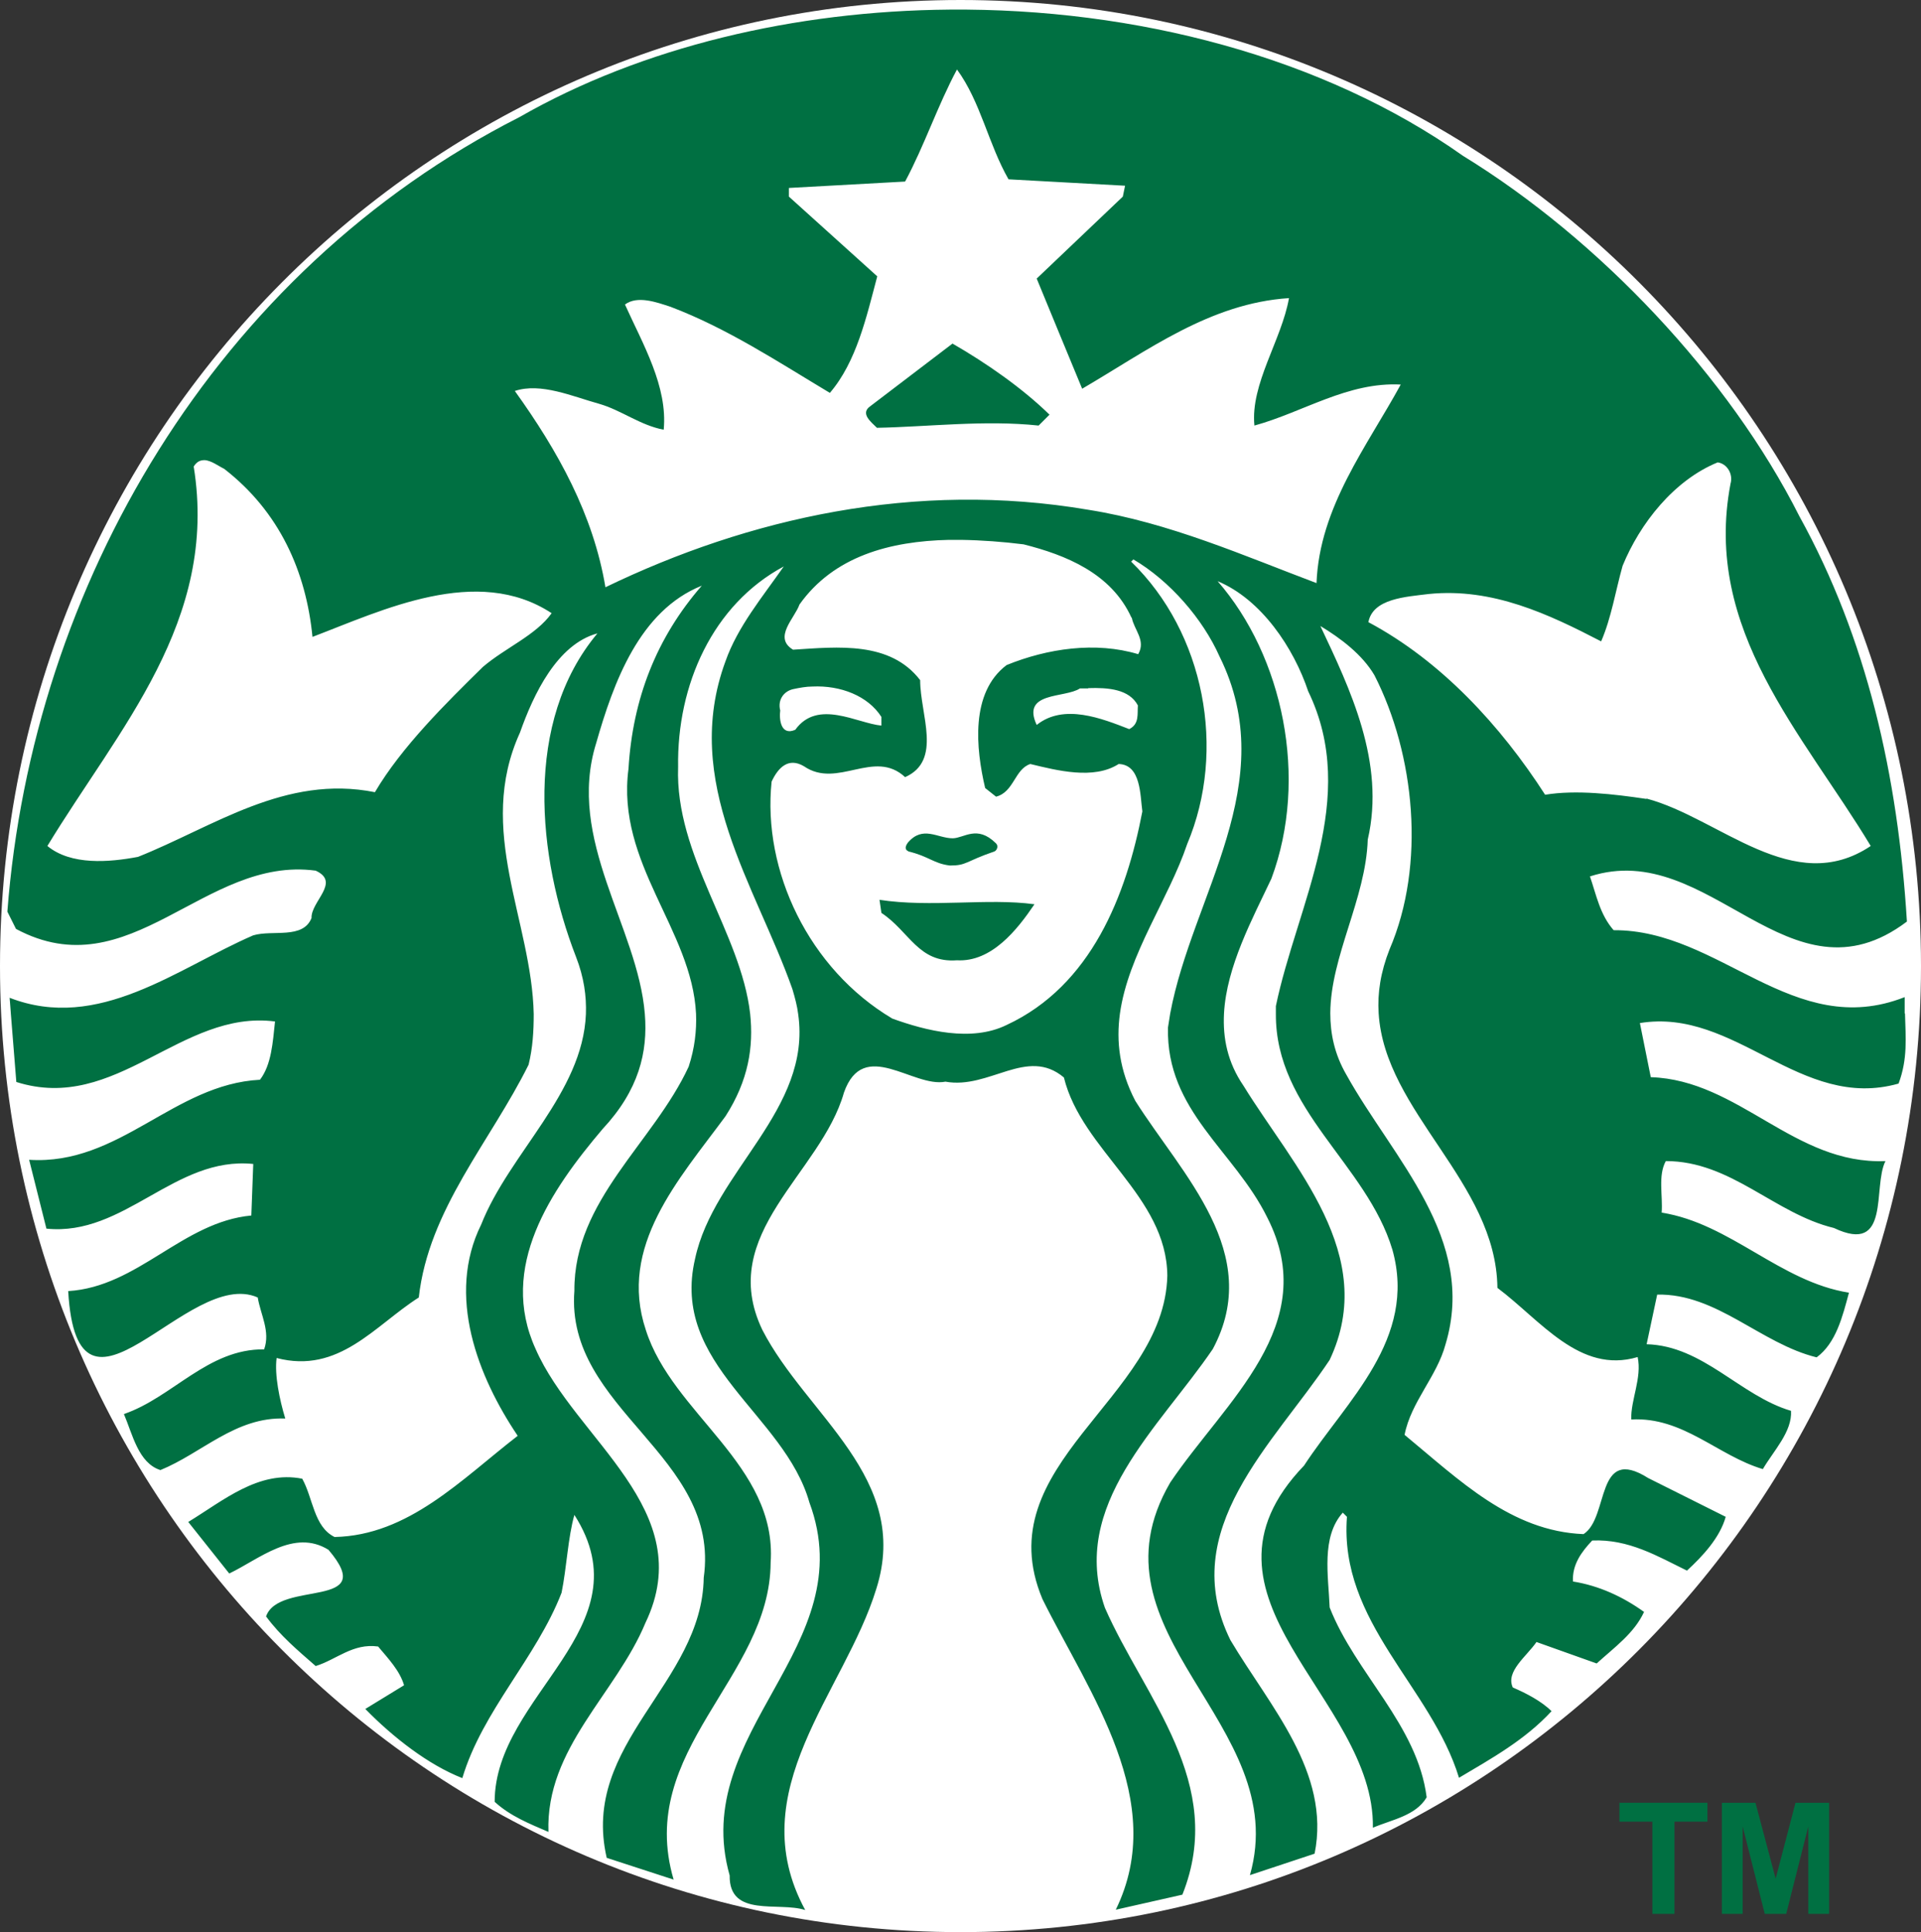
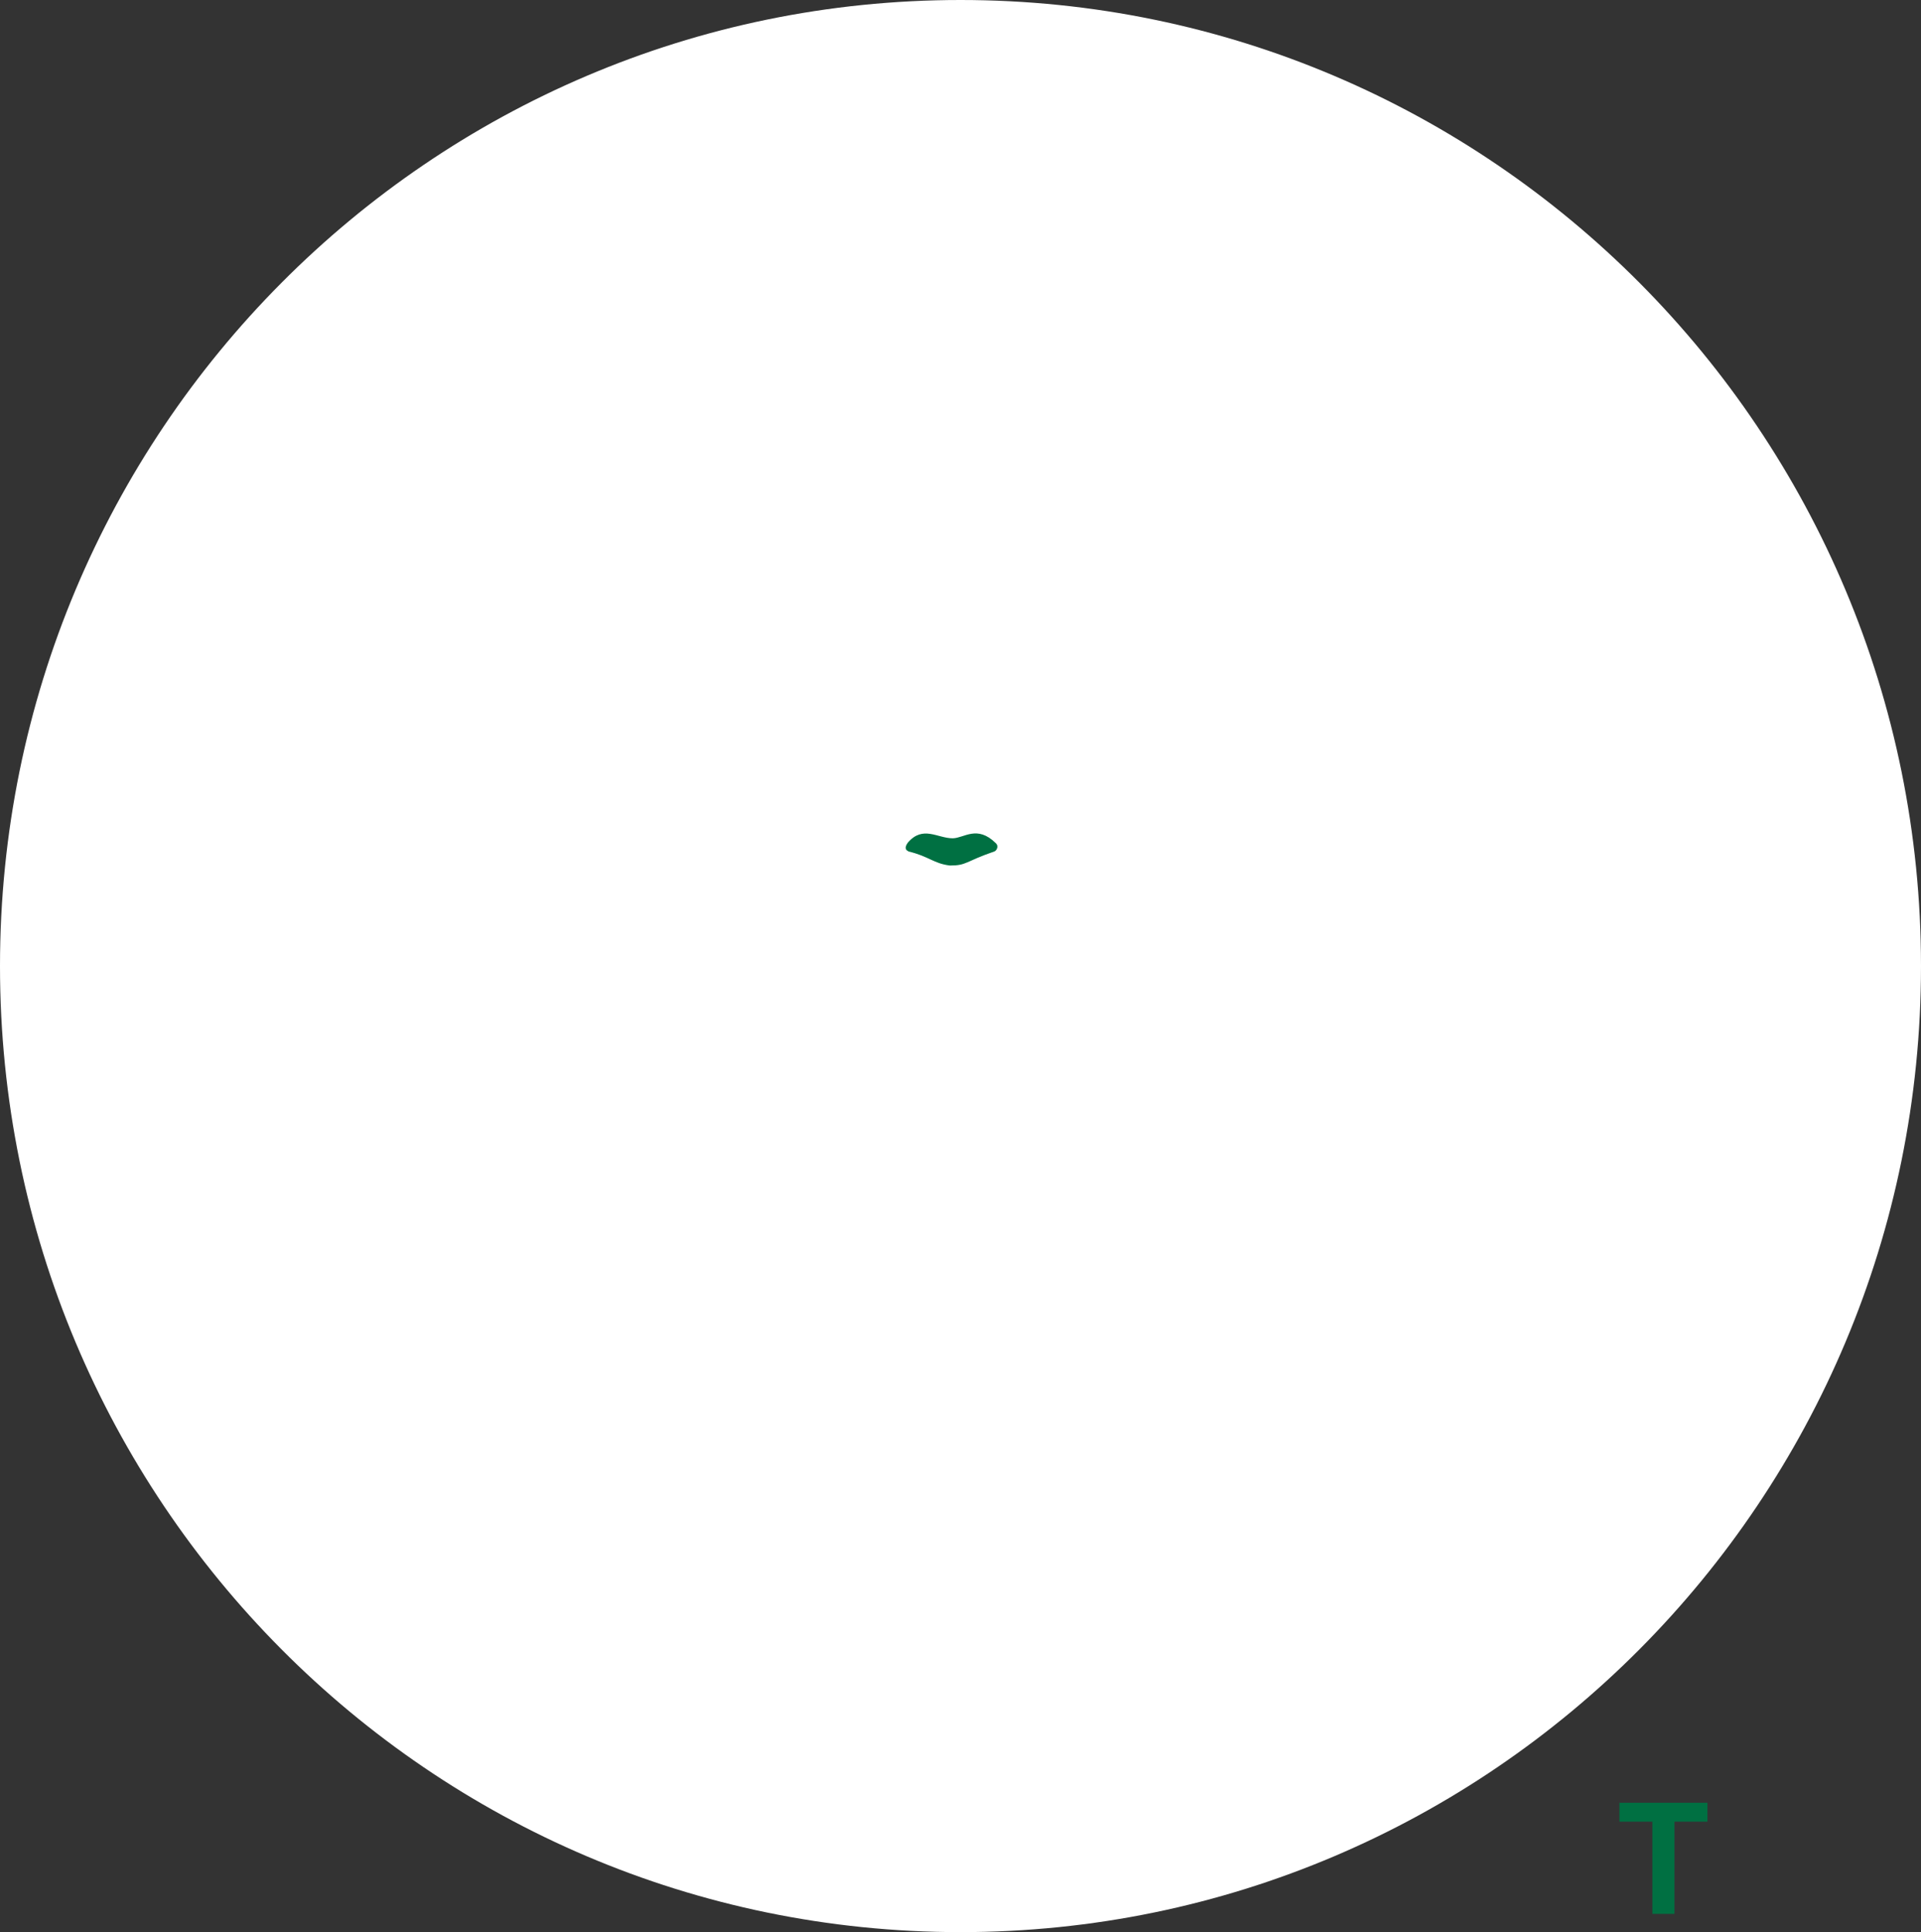
<svg xmlns="http://www.w3.org/2000/svg" id="Layer_1" data-name="Layer 1" viewBox="0 0 60 60.34">
  <rect x="0" y="0" width="60" height="60.34" fill="#333333" stroke="none" />
  <defs>
    <style>
      .cls-1, .cls-2 {
        fill: #fff;
      }

      .cls-3 {
        fill: #007042;
      }

      .cls-2 {
        isolation: isolate;
        opacity: .99;
      }
    </style>
  </defs>
  <g id="g4387">
    <path id="path3040" class="cls-1" d="M60,30.17c0,16.66-13.43,30.17-30,30.17S0,46.83,0,30.17,13.43,0,30,0s30,13.51,30,30.17Z" />
    <g id="g4381">
-       <path id="inner_artwork" data-name="inner artwork" class="cls-3" d="M29.75,10.73c1.06,.61,2.18,1.39,3.03,2.22l-.34,.34c-1.68-.18-3.46,.04-5.05,.07-.18-.18-.54-.45-.2-.68l2.56-1.95h0Zm29.75,20.92c.02,.76,.09,1.41-.2,2.19-3.07,.87-5.09-2.38-8.08-1.89l.34,1.69c2.76,.09,4.48,2.74,7.33,2.62-.41,.81,.18,2.94-1.61,2.09-1.86-.45-3.21-2.09-5.25-2.09-.25,.45-.09,1.08-.13,1.61,2.15,.34,3.7,2.16,5.85,2.5-.2,.74-.4,1.57-1.01,2.02-1.75-.43-3.12-2-4.98-1.96l-.33,1.55c1.77,.05,2.92,1.61,4.51,2.08,.04,.65-.54,1.24-.88,1.82-1.41-.42-2.49-1.64-4.11-1.55-.02-.61,.34-1.3,.2-1.95-1.81,.54-3.03-1.15-4.38-2.16-.04-3.31-3.52-5.48-3.71-8.58-.04-.62,.06-1.28,.34-1.99,1.14-2.65,.79-6.09-.47-8.56-.38-.65-1.06-1.16-1.69-1.54,.92,1.95,2.04,4.26,1.48,6.67-.06,1.85-1.16,3.64-1.17,5.42,0,.64,.13,1.28,.5,1.92,1.46,2.63,4.09,5.12,3.1,8.42-.27,1.01-1.08,1.8-1.28,2.83,1.71,1.41,3.32,3.01,5.59,3.1,.81-.52,.36-2.8,2.02-1.75l2.42,1.21c-.18,.65-.72,1.23-1.21,1.68-.92-.45-1.82-.99-2.96-.94-.34,.36-.63,.76-.6,1.28,.81,.13,1.55,.47,2.22,.95-.31,.67-.92,1.1-1.48,1.61l-1.88-.67c-.31,.45-.97,.92-.74,1.42,.42,.18,.9,.43,1.21,.74-.83,.9-1.88,1.48-2.89,2.08-.87-2.85-3.75-4.85-3.5-8.15l-.13-.13c-.68,.76-.45,1.97-.41,2.96,.81,2.07,2.74,3.66,3.03,5.93-.34,.58-1.1,.7-1.68,.95,.07-4.08-6.12-7.18-2.15-11.31,1.32-2.02,3.54-3.95,2.76-6.74-.81-2.69-3.66-4.36-3.64-7.37v-.24c.65-3.14,2.63-6.49,1.01-9.83-.45-1.35-1.46-2.87-2.83-3.44,2.04,2.34,2.85,6.15,1.68,9.29-.59,1.25-1.4,2.74-1.48,4.21h0c-.04,.77,.11,1.53,.61,2.26,1.55,2.52,4.24,5.28,2.69,8.56-1.75,2.63-4.8,5.3-3.1,8.75,1.23,2.07,3.14,4.13,2.63,6.67l-2.02,.67c1.35-4.74-5.25-7.52-2.49-12.26,1.71-2.54,4.75-4.92,3.03-8.28-1.03-2.09-3.16-3.32-3.1-5.93l.07-.44c.69-3.7,3.5-7.2,1.54-11.15-.52-1.17-1.55-2.36-2.69-3.03l-.07,.07c2.29,2.22,2.99,5.88,1.75,8.82-.58,1.72-1.84,3.44-2.1,5.29-.12,.87-.02,1.77,.48,2.73,1.46,2.31,4.02,4.76,2.42,7.75-1.68,2.47-4.49,4.87-3.37,8.08,1.23,2.81,3.81,5.48,2.42,8.96l-2.08,.47c1.66-3.39-.83-6.76-2.29-9.7-1.77-4.22,3.81-6.24,3.9-10.1-.02-2.49-2.67-3.91-3.23-6.19-1.15-.97-2.33,.38-3.7,.13-1.01,.2-2.56-1.39-3.17,.34-.72,2.54-3.99,4.4-2.55,7.41,1.37,2.67,4.66,4.63,3.56,8.09-.99,3.23-4.24,6.31-2.22,10.03-.83-.27-2.38,.25-2.36-1.08-1.28-4.51,4.17-7.14,2.49-11.65-.78-2.76-4.35-4.29-3.57-7.61,.58-2.73,3.65-4.65,3.22-7.64-.03-.25-.1-.51-.18-.78-1.14-3.23-3.48-6.47-2.09-10.24,.38-1.08,1.15-2,1.82-2.96-2.22,1.19-3.34,3.7-3.3,6.26-.1,2.78,1.96,5.17,2.25,7.71,.11,1.03-.05,2.08-.77,3.2-1.46,1.98-3.36,4.06-2.49,6.67,.83,2.63,4.11,4.22,3.9,7.27-.02,3.61-4.22,5.86-3.03,9.9l-2.09-.68c-.83-3.59,2.98-5.43,3.03-8.75,.54-3.82-4.33-5.24-4.04-8.96-.02-2.83,2.47-4.62,3.57-7,.19-.58,.25-1.13,.23-1.65-.13-2.63-2.5-4.69-2.11-7.65,.13-2.18,.87-4.09,2.29-5.72-1.95,.78-2.76,3.03-3.3,4.92-.94,3.02,1.3,5.74,1.52,8.45,.1,1.2-.19,2.39-1.32,3.6-1.62,1.91-3.26,4.31-2.09,6.87,1.24,2.83,5.12,5.03,3.43,8.55-.92,2.22-3.12,3.91-3.03,6.53-.58-.25-1.19-.49-1.68-.94,0-3.34,4.75-5.43,2.49-8.96-.2,.7-.24,1.64-.4,2.43-.79,2.04-2.47,3.68-3.1,5.79-1.05-.41-2.15-1.26-3.03-2.16l1.21-.74c-.13-.45-.49-.83-.81-1.21-.79-.11-1.3,.41-1.95,.61-.56-.49-1.1-.94-1.55-1.55,.4-1.15,3.55-.2,1.95-2.08-1.08-.67-2.16,.29-3.1,.74l-1.28-1.61c1.1-.67,2.2-1.62,3.56-1.35,.34,.61,.36,1.5,1.01,1.82,2.31-.05,3.95-1.79,5.72-3.16-1.24-1.84-2.24-4.38-1.14-6.6,.88-2.23,3.17-4.1,3.27-6.57,.02-.56-.06-1.15-.31-1.79-1.21-3.12-1.64-7.34,.67-10.1-1.26,.34-2,1.91-2.42,3.1-1.39,3.05,.37,5.87,.43,8.79,0,.53-.03,1.05-.16,1.58-1.19,2.4-3.12,4.51-3.43,7.27-1.37,.87-2.49,2.4-4.44,1.89-.07,.52,.09,1.3,.27,1.89-1.55-.06-2.6,1.08-3.9,1.61-.69-.22-.87-1.12-1.14-1.75,1.52-.52,2.62-2.04,4.38-2.02,.2-.56-.11-1.08-.2-1.62-2.18-.97-5.63,4.78-5.92-.2,2.18-.13,3.57-2.16,5.72-2.36l.06-1.61c-2.45-.25-4.02,2.27-6.46,2.02l-.54-2.15c2.83,.18,4.51-2.36,7.21-2.5,.36-.47,.4-1.17,.47-1.82-2.94-.38-4.96,2.88-8.08,1.89,0,0-.11-1.36-.17-2.12h0c-.02-.3-.04-.51-.04-.51,2.78,1.08,5.23-.92,7.61-1.95,.61-.18,1.55,.13,1.82-.54-.02-.52,.92-1.12,.13-1.48-3.48-.47-5.79,3.73-9.36,1.82l-.27-.54C1.01,18.29,6.73,8.48,16.22,3.66,20.06,1.46,24.84,.34,29.65,.3c5.81-.05,11.68,1.48,16.05,4.57,4.24,2.6,8.3,6.89,10.5,11.25,2.11,3.82,3.08,8.1,3.36,12.66-3.68,2.78-6.15-2.62-9.9-1.41,.2,.58,.31,1.19,.74,1.68,3.32-.02,5.61,3.46,9.09,2.09v.51h0ZM17.23,19.15c-2.33-1.53-5.29-.09-7.47,.74-.2-2.04-1.03-3.91-2.76-5.25-.17-.08-.4-.26-.61-.27-.13,0-.24,.04-.34,.2,.78,4.83-2.35,8.19-4.57,11.85,.74,.61,1.93,.51,2.83,.34,2.36-.94,4.6-2.58,7.4-2.02,.83-1.41,2.22-2.78,3.37-3.91,.7-.6,1.66-.99,2.15-1.68h0Zm7.14,3.03c-.04,.29,.02,.81,.47,.61,.7-.97,1.93-.2,2.69-.13v-.27c-.42-.66-1.28-.99-2.15-.95-.2,0-.41,.04-.6,.08-.29,.06-.5,.33-.41,.67h0Zm10.97-2.89c-.63-1.39-2.06-1.96-3.37-2.29-.64-.08-1.3-.13-1.96-.14-.12,0-.25,0-.37,0-1.84,.04-3.6,.51-4.67,2.02-.15,.43-.83,1.03-.2,1.41,1.41-.09,3.03-.27,3.97,.95,0,1.08,.7,2.51-.47,3.03-.97-.9-2.11,.38-3.16-.34-.49-.29-.81,.05-1.01,.48-.29,2.78,1.16,5.85,3.77,7.4,1.05,.38,2.47,.74,3.57,.2,2.65-1.23,3.74-4.06,4.24-6.67-.07-.5-.04-1.46-.74-1.48-.78,.5-1.93,.2-2.76,0-.49,.16-.51,.88-1.07,1.02l-.34-.27c-.29-1.23-.47-2.98,.67-3.84,1.28-.52,2.78-.74,4.11-.34,.25-.43-.13-.76-.2-1.14h0Zm-1.35,2.21c-.09,0-.18,0-.26,0-.47,.31-1.84,.09-1.35,1.14,.85-.68,2.04-.2,2.89,.13,.32-.16,.25-.47,.27-.74-.27-.51-.93-.56-1.55-.54Zm9.77-9.49c-1.66-.09-3.05,.86-4.58,1.28-.13-1.3,.85-2.67,1.08-3.98-2.47,.16-4.42,1.64-6.46,2.83-.47-1.14-.95-2.29-1.42-3.44l2.69-2.56,.07-.34-3.64-.2c-.63-1.1-.87-2.42-1.61-3.43-.61,1.14-1.01,2.36-1.62,3.5l-3.63,.2v.27l2.76,2.49c-.34,1.28-.65,2.67-1.48,3.64-1.62-.97-3.21-2.02-4.98-2.69-.43-.14-1.03-.36-1.42-.07,.56,1.24,1.34,2.56,1.21,3.91-.74-.14-1.32-.61-2.02-.81-.83-.23-1.82-.67-2.63-.4,1.35,1.88,2.45,3.86,2.83,6.13,4.47-2.16,9.68-3.34,15.08-2.42,2.53,.4,4.87,1.44,7.13,2.29,.09-2.38,1.59-4.29,2.63-6.2h0Zm7.67,12.93c2.29,.61,4.58,3.1,7,1.48-2.11-3.5-5.25-6.74-4.38-11.31,.09-.31-.11-.63-.4-.67-1.37,.56-2.43,1.91-2.97,3.23-.22,.78-.35,1.62-.67,2.36-1.64-.85-3.39-1.68-5.38-1.48-.72,.09-1.75,.14-1.89,.88,2.27,1.21,4.13,3.23,5.52,5.39,.97-.16,2.15-.02,3.16,.13h0Zm-23.96,3.16l.06,.41c.88,.58,1.15,1.57,2.36,1.48,1.08,.06,1.88-.95,2.42-1.75-1.46-.2-3.23,.11-4.85-.14h0Zm1.21-1.82c.04,.18-.11,.45,.13,.54,.72-.16,2.02,.38,2.42-.47-.28-.31-.74-.46-1.22-.46-.48,0-.98,.14-1.34,.39Z" />
      <g id="g4377">
        <path id="rect3815" class="cls-2" d="M27.46,25.51h4.92v2.02h-4.92v-2.02Z" />
        <path id="path3032-6" class="cls-3" d="M28.37,26.59c.64,.15,.79,.38,1.3,.44,.53,0,.46-.12,1.39-.44,.06-.02,.15-.16,.04-.26-.58-.57-.98-.16-1.34-.15-.48,0-.93-.41-1.4,.13-.08,.11-.12,.22,.02,.28h0Z" />
      </g>
    </g>
    <g id="text4354">
      <path id="path4430" class="cls-3" d="M51.61,59.77v-2.88h-1.03v-.59h2.75v.59h-1.03v2.88h-.7Z" />
-       <path id="path4432" class="cls-3" d="M53.78,59.77v-3.47h1.05l.63,2.37,.62-2.37h1.05v3.47h-.65v-2.73l-.69,2.73h-.67l-.69-2.73v2.73h-.65Z" />
    </g>
  </g>
</svg>